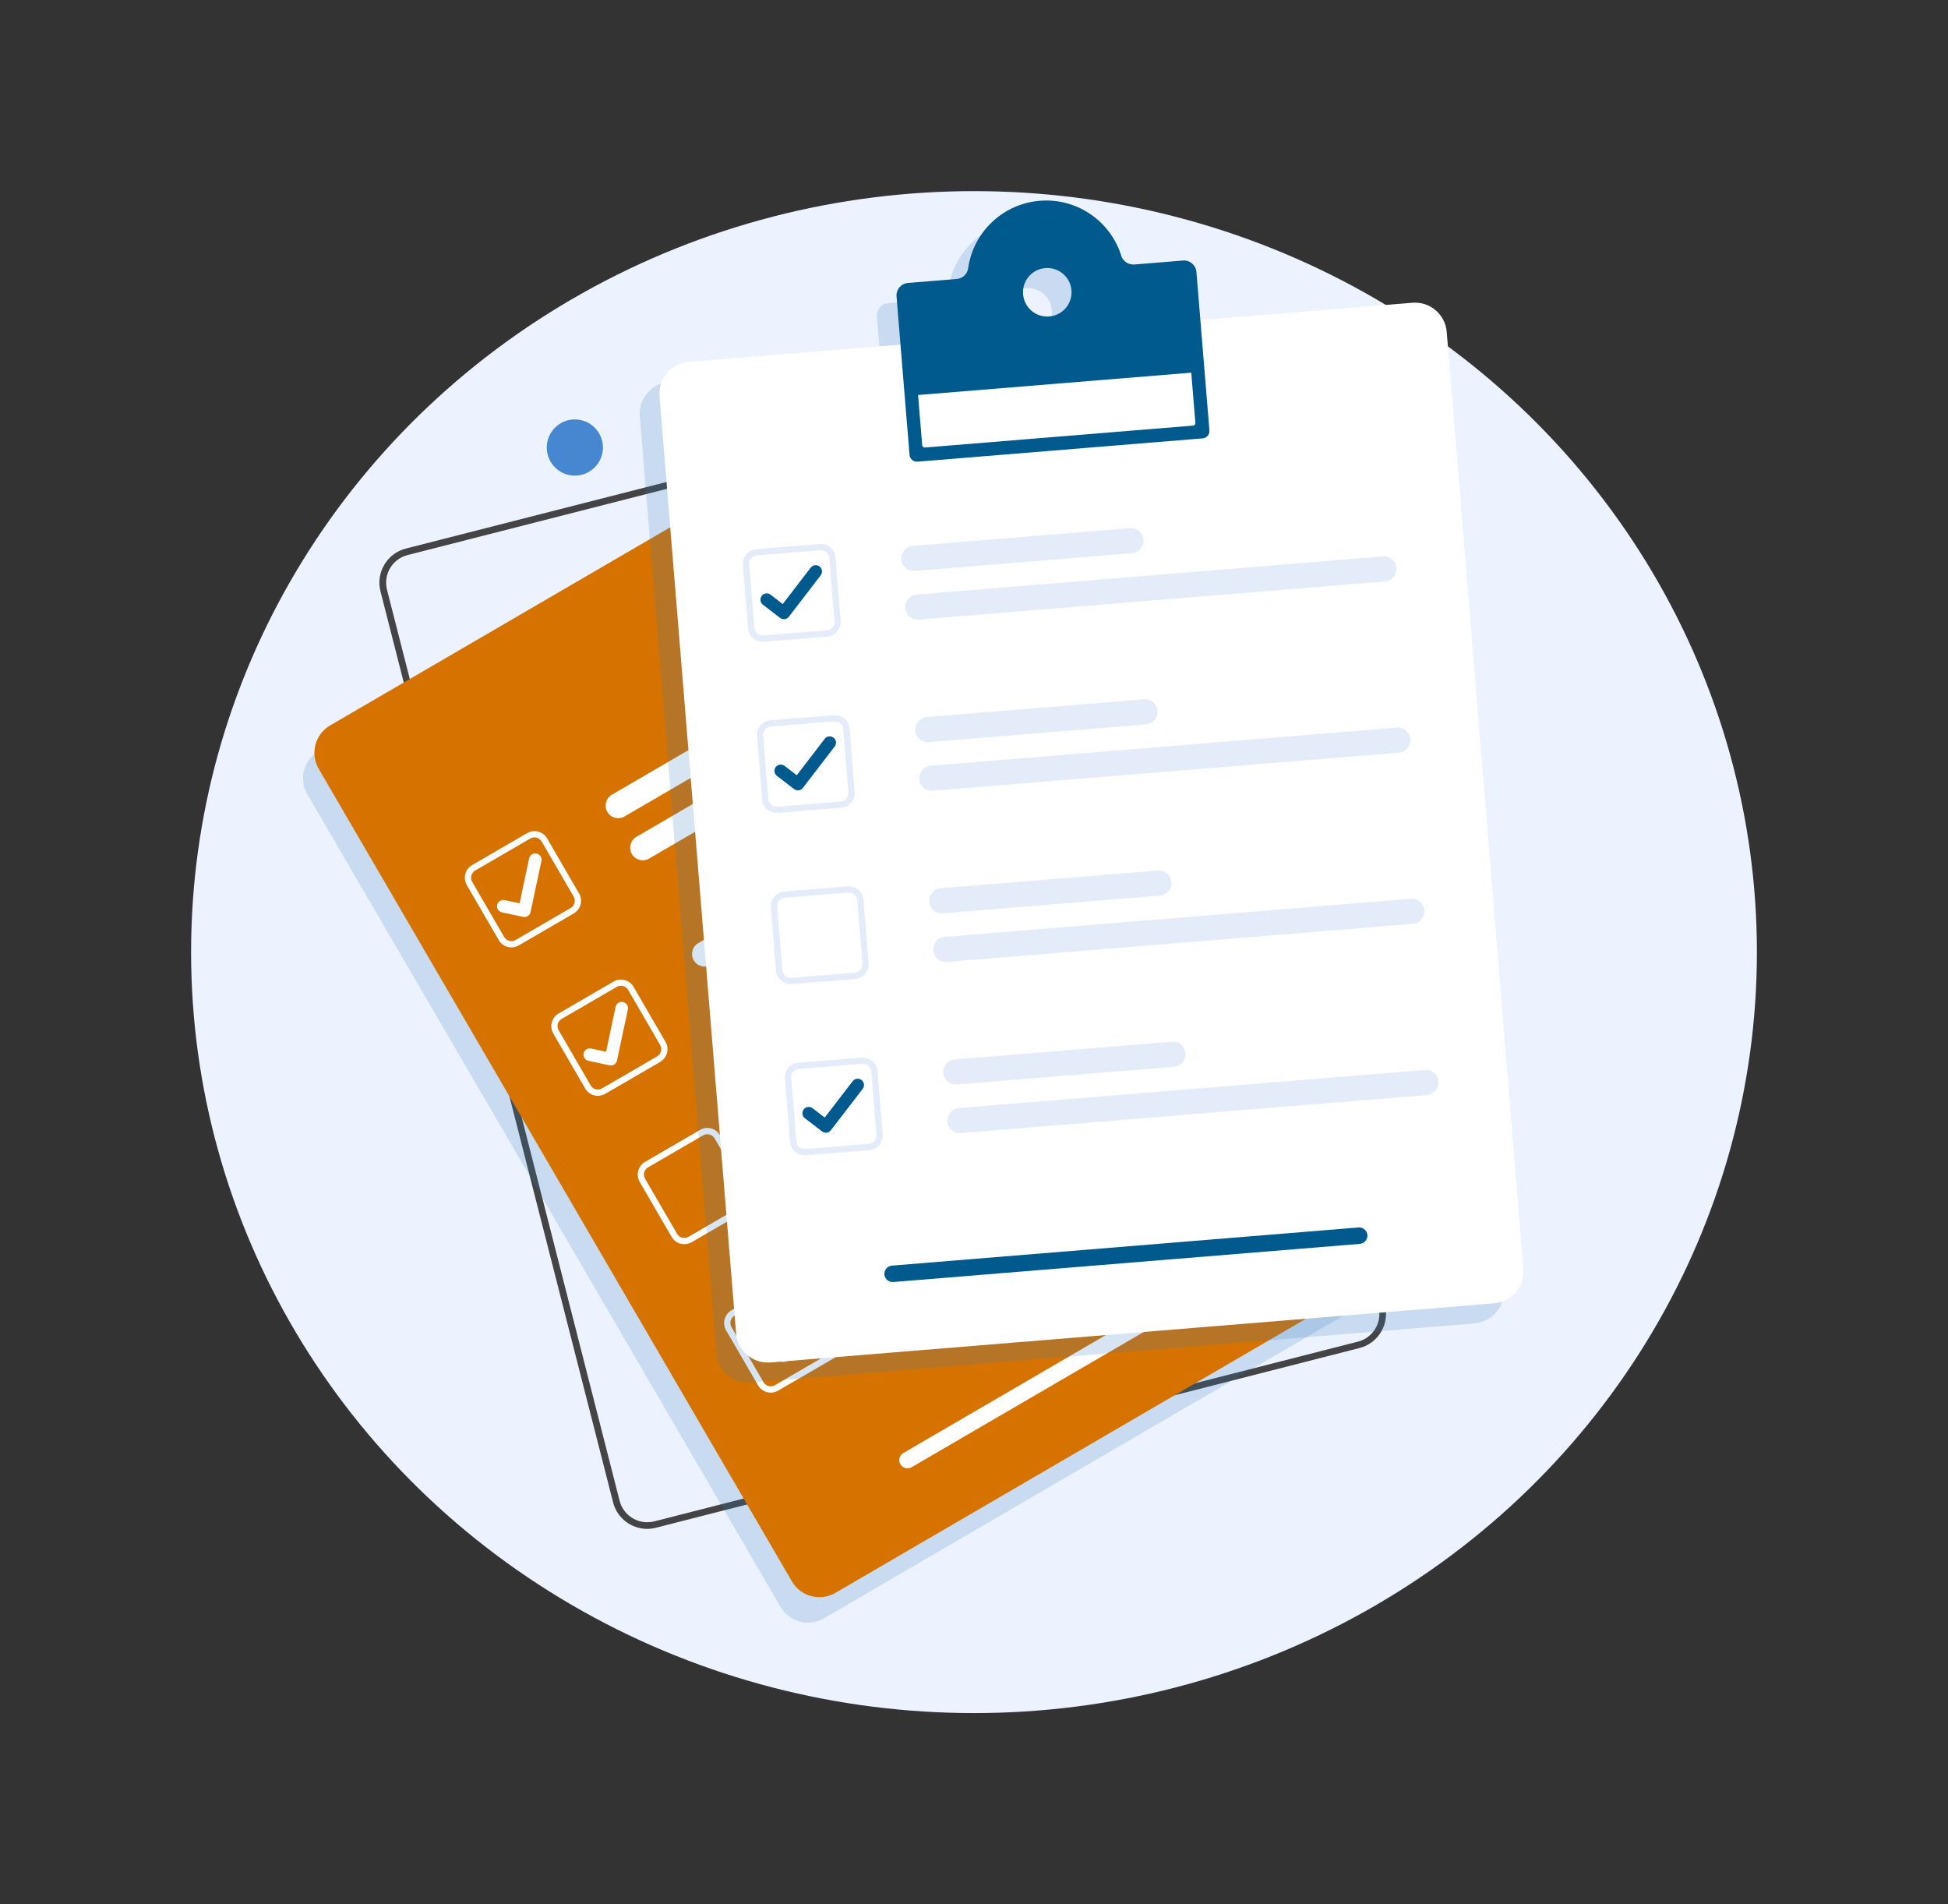
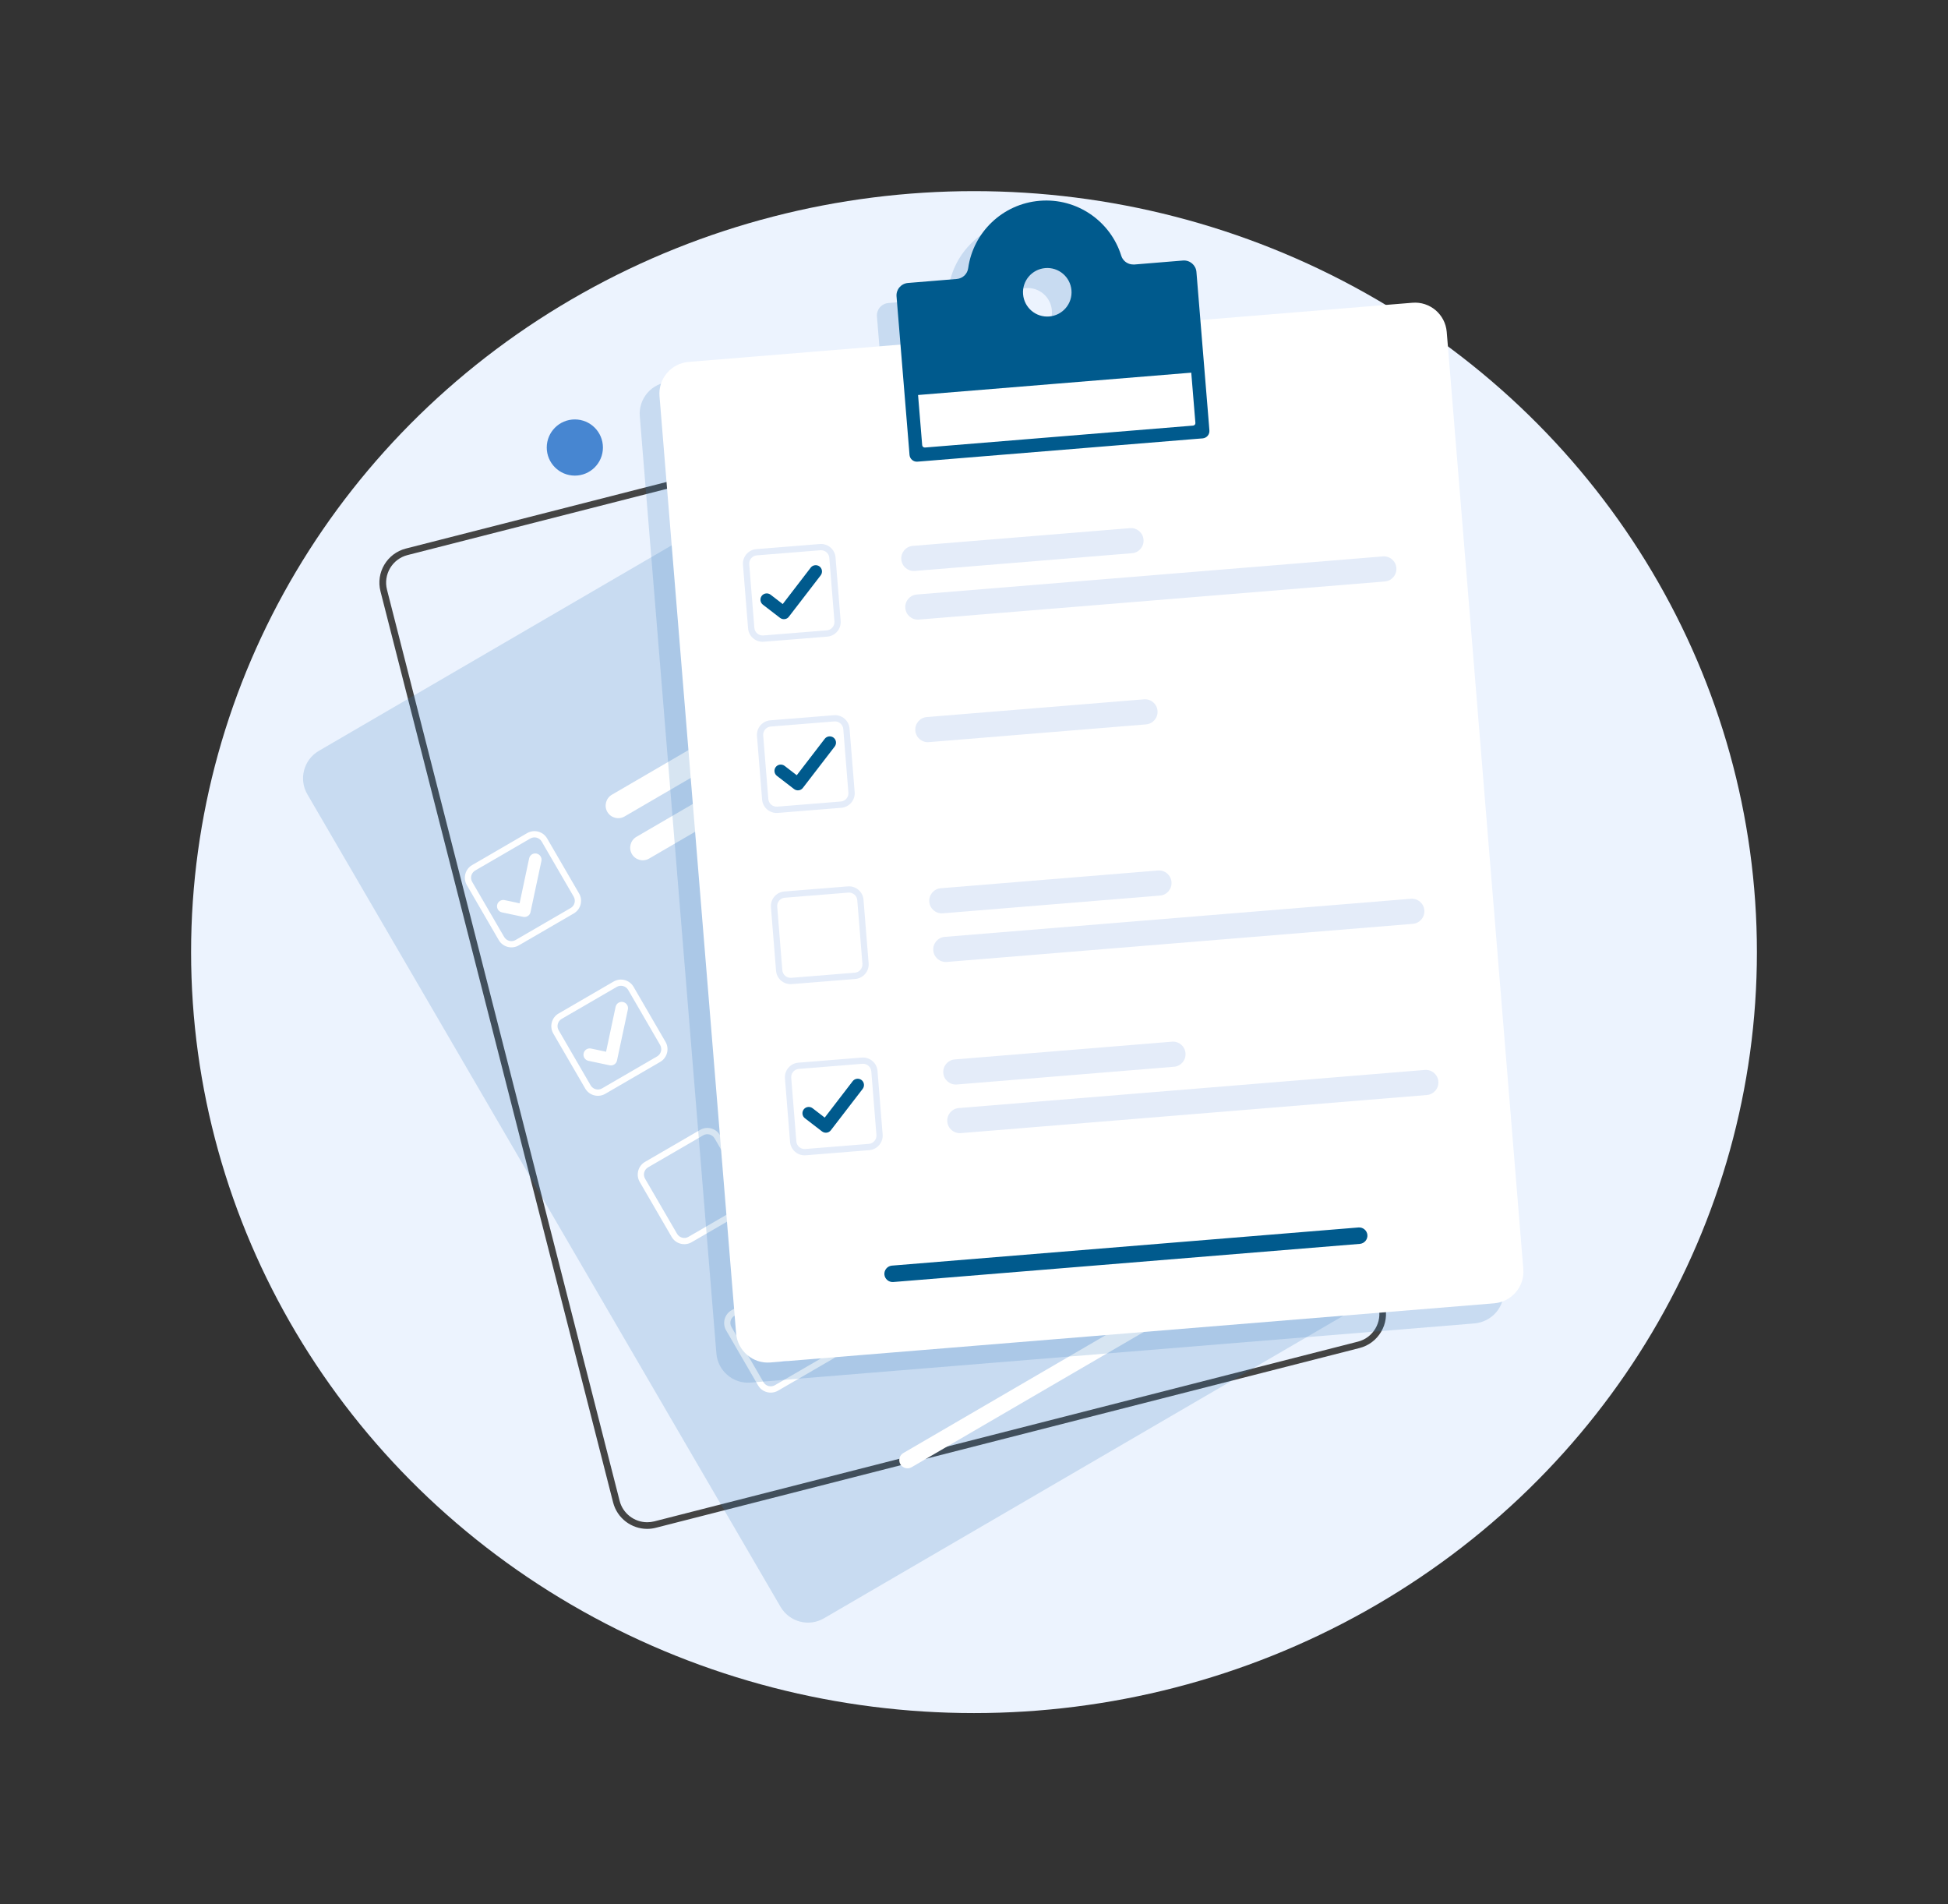
<svg xmlns="http://www.w3.org/2000/svg" version="1.1" id="Layer_1" x="0px" y="0px" viewBox="0 0 334.98 327.37" style="enable-background:new 0 0 334.98 327.37;" xml:space="preserve">
  <rect x="0" y="0" width="334.98" height="327.37" fill="#333333" stroke="none" />
  <style type="text/css"> .st0{fill:#231F20;} .st1{clip-path:url(#SVGID_00000150796262416632837810000012650851068687309985_);} .st2{clip-path:url(#SVGID_00000117646217449597533720000016066220550825184946_);} .st3{clip-path:url(#SVGID_00000178901998183847508560000008493934392573370498_);} .st4{opacity:0.3;clip-path:url(#SVGID_00000106114831019977276670000005860497280002728619_);} .st5{fill:none;stroke:#424242;stroke-width:0.95;stroke-miterlimit:10;} .st6{opacity:0.952;fill:none;stroke:#424242;stroke-width:0.929;stroke-miterlimit:10;} .st7{opacity:0.905;fill:none;stroke:#424242;stroke-width:0.909;stroke-miterlimit:10;} .st8{opacity:0.857;fill:none;stroke:#424242;stroke-width:0.888;stroke-miterlimit:10;} .st9{opacity:0.809;fill:none;stroke:#424242;stroke-width:0.868;stroke-miterlimit:10;} .st10{opacity:0.762;fill:none;stroke:#424242;stroke-width:0.847;stroke-miterlimit:10;} .st11{opacity:0.714;fill:none;stroke:#424242;stroke-width:0.827;stroke-miterlimit:10;} .st12{opacity:0.667;fill:none;stroke:#424242;stroke-width:0.806;stroke-miterlimit:10;} .st13{opacity:0.619;fill:none;stroke:#424242;stroke-width:0.786;stroke-miterlimit:10;} .st14{opacity:0.571;fill:none;stroke:#424242;stroke-width:0.765;stroke-miterlimit:10;} .st15{opacity:0.524;fill:none;stroke:#424242;stroke-width:0.745;stroke-miterlimit:10;} .st16{opacity:0.476;fill:none;stroke:#424242;stroke-width:0.724;stroke-miterlimit:10;} .st17{opacity:0.429;fill:none;stroke:#424242;stroke-width:0.704;stroke-miterlimit:10;} .st18{opacity:0.381;fill:none;stroke:#424242;stroke-width:0.683;stroke-miterlimit:10;} .st19{opacity:0.333;fill:none;stroke:#424242;stroke-width:0.663;stroke-miterlimit:10;} .st20{opacity:0.286;fill:none;stroke:#424242;stroke-width:0.642;stroke-miterlimit:10;} .st21{opacity:0.238;fill:none;stroke:#424242;stroke-width:0.622;stroke-miterlimit:10;} .st22{opacity:0.191;fill:none;stroke:#424242;stroke-width:0.601;stroke-miterlimit:10;} .st23{opacity:0.143;fill:none;stroke:#424242;stroke-width:0.581;stroke-miterlimit:10;} .st24{opacity:0.095;fill:none;stroke:#424242;stroke-width:0.56;stroke-miterlimit:10;} .st25{opacity:0.048;fill:none;stroke:#424242;stroke-width:0.539;stroke-miterlimit:10;} .st26{opacity:0;fill:none;stroke:#424242;stroke-width:0.519;stroke-miterlimit:10;} .st27{fill:#005A8C;} .st28{fill:#005A8D;} .st29{fill:url(#SVGID_00000065073481320872515310000009106605579073322381_);} .st30{fill:url(#SVGID_00000135652925739806814660000012353259819156013746_);} .st31{fill:url(#SVGID_00000111172016334298606690000010317162719320101789_);} .st32{fill:#58B3AD;} .st33{fill:none;stroke:#005A8C;stroke-width:8;stroke-linecap:round;stroke-linejoin:round;stroke-miterlimit:10;} .st34{fill:none;stroke:#333333;stroke-miterlimit:10;} .st35{fill:#D67300;} .st36{opacity:0.25;} .st37{fill:#FAFAFA;} .st38{fill:#FFFFFF;} .st39{fill:#EAC130;} .st40{fill:none;stroke:#000000;stroke-width:2;stroke-miterlimit:10;} .st41{fill:#36C6F4;} .st42{fill:none;stroke:#000000;stroke-width:0.5;stroke-miterlimit:10;} .st43{fill:none;stroke:#000000;stroke-miterlimit:10;} .st44{fill:#212121;} .st45{fill:none;stroke:#FBB03B;stroke-width:1.3;stroke-miterlimit:10;} .st46{fill:none;stroke:#000000;stroke-linecap:round;stroke-linejoin:round;stroke-miterlimit:10;} .st47{fill:none;stroke:#005A8D;stroke-miterlimit:10;} .st48{fill:none;stroke:#005A8D;stroke-miterlimit:10;stroke-dasharray:12.028,12.028;} .st49{fill:none;stroke:#FFFFFF;stroke-width:2;stroke-miterlimit:10;} .st50{fill:#E2B78D;} .st51{clip-path:url(#SVGID_00000021803990160407892410000007534530971787025070_);fill:#D67300;} .st52{clip-path:url(#SVGID_00000133497392413696411310000000421192918554724019_);fill:#D67300;} .st53{clip-path:url(#SVGID_00000064324616110307896120000008787538162684554129_);fill:#D67300;} .st54{clip-path:url(#SVGID_00000007402448193358448000000013945379533410929032_);fill:#D67300;} .st55{fill:#00C100;} .st56{fill:#0081FF;} .st57{fill:#CCD6E5;} .st58{fill:#E7EEF9;} .st59{fill:#3DA5DC;} .st60{fill:#FF9E0F;} .st61{enable-background:new ;} .st62{fill:#FABB56;} .st63{fill:none;stroke:#FFFFFF;stroke-width:0.25;stroke-miterlimit:10;} .st64{fill:#ECF3FE;} .st65{opacity:0.2;fill:#3A7EC1;} .st66{fill:#444444;} .st67{fill:#B3CEF6;} .st68{fill:#A35100;} .st69{fill:#E4ECF9;} .st70{fill:#FFD300;} .st71{fill:#BF5F00;} .st72{fill:#22BCE0;} .st73{fill:#3B82F4;} .st74{clip-path:url(#SVGID_00000026863165720153774440000005760775899443781528_);} .st75{fill:#E1E1E1;} .st76{fill:#F5F5F5;} .st77{fill:#1A2E35;} .st78{fill:#375A64;} .st79{opacity:0.3;} .st80{fill:#C17560;} .st81{fill:#7C4236;} .st82{fill:none;stroke:#FF735D;stroke-width:21;stroke-miterlimit:10;} .st83{fill:none;stroke:#375A64;stroke-miterlimit:10;} .st84{clip-path:url(#SVGID_00000182494256363146590520000010715052504068518023_);} .st85{clip-path:url(#SVGID_00000129925047419302714770000010874844265273213109_);} .st86{opacity:0.6;} .st87{fill:#FFC19D;} .st88{fill:#FF9C6A;} .st89{opacity:0.2;} .st90{fill:#E8505B;} .st91{clip-path:url(#SVGID_00000031189636871474319850000004080752292338378669_);} .st92{clip-path:url(#SVGID_00000104688773180500504260000000704016047323932836_);} .st93{clip-path:url(#SVGID_00000113333158270840009590000006518094113150381208_);} .st94{fill-rule:evenodd;clip-rule:evenodd;fill:#FFFFFF;} .st95{fill:#DB8371;} .st96{fill:#7C4235;} .st97{fill:#4786D1;} .st98{fill:#FDA181;} .st99{fill:#342E2A;} .st100{fill:#3E5175;} .st101{fill:#213254;} .st102{fill:#CC6E5D;} .st103{fill:#10244D;} .st104{clip-path:url(#SVGID_00000062188201444660692300000008468577074267783078_);} .st105{fill:#6C89FF;} .st106{fill:#CD704E;} .st107{fill:#338E85;} .st108{fill:#885143;} .st109{fill:#EB6649;} .st110{fill:#FFF1E8;} .st111{fill:#5D4F46;} .st112{fill:#1A1611;} .st113{fill:#7A4136;} .st114{clip-path:url(#SVGID_00000127006535239728018930000003547566988799140755_);} .st115{fill:#E68261;} .st116{clip-path:url(#SVGID_00000152240165261142252590000007228656430741860270_);} .st117{clip-path:url(#SVGID_00000007386931866575414860000000230335947289545138_);} .st118{fill:#007FB7;} .st119{clip-path:url(#SVGID_00000113355548123583817450000010189735427339809194_);fill:#007FB7;} .st120{clip-path:url(#SVGID_00000113355548123583817450000010189735427339809194_);} .st121{fill:#C4E4E8;} .st122{fill:#D3F0F4;} .st123{fill:#FDBAA0;} .st124{fill:#EF9F8A;} .st125{fill:#E9F4F6;} .st126{fill:#384955;} .st127{fill:#FCBFAF;} .st128{fill:#F3A99C;} .st129{fill:#4D6371;} .st130{fill:#8FCEC5;} .st131{fill:#C0E2E8;} .st132{fill:#AFD0D3;} .st133{fill:#E79780;} .st134{fill:#198DA5;} .st135{clip-path:url(#SVGID_00000114792994262556851740000012300975372429561223_);fill:#007FB7;} .st136{clip-path:url(#SVGID_00000114792994262556851740000012300975372429561223_);} .st137{fill:none;stroke:#D67300;stroke-width:2;stroke-miterlimit:10;} .st138{fill:#F57C00;} .st139{fill:#7CB342;} .st140{fill:#00ACC1;} .st141{fill:#FBC02D;} .st142{clip-path:url(#SVGID_00000110434389212238355530000001497478891075125417_);} .st143{clip-path:url(#SVGID_00000098934723141340621400000016488954685142619798_);} .st144{clip-path:url(#SVGID_00000142878450314716317980000009979515450537574056_);} .st145{opacity:0.3;clip-path:url(#SVGID_00000068677986677619908410000006478433773632287145_);} .st146{fill:url(#SVGID_00000051351785555957221660000013303989979927713965_);} .st147{clip-path:url(#SVGID_00000130616276901062429740000010852868299380391302_);fill:#D67300;} </style>
  <g>
    <ellipse class="st64" cx="167.49" cy="163.69" rx="134.63" ry="130.83" />
    <path class="st66" d="M111.29,262.85c-2.7,0-5.16-1.82-5.86-4.55l-40-156.63c-0.83-3.23,1.13-6.53,4.36-7.36l121-30.9 c3.23-0.83,6.53,1.13,7.36,4.36l40,156.63c0.4,1.57,0.17,3.19-0.66,4.58c-0.82,1.39-2.14,2.38-3.71,2.78l-121,30.9 C112.28,262.79,111.78,262.85,111.29,262.85z M192.29,64.38c-0.4,0-0.81,0.05-1.21,0.15l-121,30.9c-2.62,0.67-4.2,3.34-3.53,5.96 l40,156.63c0.56,2.21,2.56,3.69,4.75,3.69c0.4,0,0.81-0.05,1.21-0.15l121-30.9c1.27-0.32,2.33-1.12,3-2.25s0.86-2.44,0.53-3.71 l-40-156.63C196.47,65.86,194.47,64.38,192.29,64.38z" />
    <path class="st65" d="M251.58,207.9L170.22,68.21c-1.52-2.61-4.87-3.5-7.48-1.97L54.83,129.09c-2.61,1.52-3.5,4.87-1.97,7.48 l81.36,139.68c1.52,2.61,4.87,3.5,7.48,1.97l107.91-62.85C252.22,213.86,253.1,210.51,251.58,207.9z" />
    <g>
-       <path class="st35" d="M251.57,211l-107.91,62.85c-2.61,1.52-5.96,0.64-7.48-1.97L54.81,132.19c-1.52-2.61-0.64-5.96,1.97-7.48 L164.7,61.85c2.61-1.52,5.96-0.64,7.48,1.97l81.36,139.68C255.07,206.12,254.18,209.47,251.57,211z" />
      <g>
        <g>
          <g>
            <path class="st38" d="M99.58,153.61l-5.5-9.47c-0.7-1.2-2.23-1.6-3.43-0.91l-9.47,5.5c-1.19,0.69-1.6,2.23-0.91,3.43l5.5,9.47 c0.69,1.19,2.23,1.6,3.43,0.91l9.47-5.5C99.87,156.34,100.28,154.8,99.58,153.61z M98.13,156.11l-9.47,5.5 c-0.68,0.4-1.56,0.16-1.96-0.52l-5.5-9.47c-0.4-0.68-0.17-1.56,0.52-1.96l9.47-5.5c0.68-0.4,1.56-0.16,1.96,0.52l5.5,9.47 C99.05,154.83,98.82,155.71,98.13,156.11z" />
          </g>
          <path class="st38" d="M90.77,157.48c-0.23,0.15-0.52,0.21-0.81,0.15l-3.64-0.77c-0.58-0.12-0.96-0.7-0.83-1.28 c0.12-0.58,0.7-0.96,1.28-0.83l2.58,0.55l1.64-7.72c0.12-0.58,0.7-0.96,1.28-0.83c0.58,0.12,0.96,0.7,0.83,1.28l-1.87,8.77 C91.18,157.1,91.01,157.33,90.77,157.48z" />
        </g>
        <g>
          <path class="st38" d="M139.77,121.51l-32.37,18.86c-1.03,0.6-2.36,0.25-2.96-0.78l0,0c-0.6-1.03-0.25-2.36,0.78-2.96 l32.37-18.86c1.03-0.6,2.36-0.25,2.96,0.78v0C141.15,119.58,140.8,120.91,139.77,121.51z" />
          <path class="st38" d="M181.09,107.14l-69.47,40.47c-1.03,0.6-2.36,0.25-2.96-0.78l0,0c-0.6-1.03-0.25-2.36,0.78-2.96 l69.47-40.47c1.03-0.6,2.36-0.25,2.96,0.78l0,0C182.47,105.21,182.12,106.54,181.09,107.14z" />
        </g>
      </g>
      <g>
        <g>
          <g>
            <path class="st38" d="M114.45,179.13l-5.5-9.47c-0.7-1.2-2.23-1.6-3.43-0.91l-9.47,5.5c-1.19,0.69-1.6,2.23-0.91,3.43l5.5,9.47 c0.69,1.19,2.23,1.6,3.43,0.91l9.47-5.5C114.73,181.86,115.14,180.32,114.45,179.13z M113,181.62l-9.47,5.5 c-0.68,0.4-1.56,0.16-1.96-0.52l-5.5-9.47c-0.4-0.68-0.17-1.56,0.52-1.96l9.47-5.5c0.68-0.4,1.56-0.16,1.96,0.52l5.5,9.47 C113.91,180.35,113.68,181.23,113,181.62z" />
          </g>
          <path class="st38" d="M105.64,183c-0.23,0.15-0.52,0.21-0.81,0.15l-3.64-0.77c-0.58-0.12-0.96-0.7-0.83-1.28 c0.12-0.58,0.7-0.96,1.28-0.83l2.58,0.55l1.64-7.72c0.12-0.58,0.7-0.96,1.28-0.83c0.58,0.12,0.96,0.7,0.83,1.28l-1.87,8.77 C106.04,182.61,105.87,182.85,105.64,183z" />
        </g>
        <g>
-           <path class="st38" d="M154.63,147.02l-32.37,18.86c-1.03,0.6-2.36,0.25-2.96-0.78l0,0c-0.6-1.03-0.25-2.36,0.78-2.96 l32.37-18.86c1.03-0.6,2.36-0.25,2.96,0.78l0,0C156.01,145.1,155.66,146.42,154.63,147.02z" />
          <path class="st67" d="M195.95,132.66l-69.47,40.47c-1.03,0.6-2.36,0.25-2.96-0.78h0c-0.6-1.03-0.25-2.36,0.78-2.96l69.47-40.47 c1.03-0.6,2.36-0.25,2.96,0.78l0,0C197.34,130.73,196.99,132.06,195.95,132.66z" />
        </g>
      </g>
      <g>
        <g>
          <g>
            <path class="st38" d="M129.31,204.64l-5.5-9.47c-0.7-1.2-2.23-1.6-3.43-0.91l-9.47,5.5c-1.19,0.69-1.6,2.23-0.91,3.43l5.5,9.47 c0.69,1.19,2.23,1.6,3.43,0.91l9.47-5.5C129.6,207.37,130,205.83,129.31,204.64z M127.86,207.14l-9.47,5.5 c-0.68,0.4-1.56,0.16-1.96-0.52l-5.5-9.47c-0.4-0.68-0.17-1.56,0.52-1.96l9.47-5.5c0.68-0.4,1.56-0.16,1.96,0.52l5.5,9.47 C128.77,205.86,128.54,206.74,127.86,207.14z" />
          </g>
        </g>
        <g>
          <path class="st67" d="M169.49,172.54l-32.37,18.86c-1.03,0.6-2.36,0.25-2.96-0.78l0,0c-0.6-1.03-0.25-2.36,0.78-2.96 l32.37-18.86c1.03-0.6,2.36-0.25,2.96,0.78l0,0C170.88,170.61,170.53,171.94,169.49,172.54z" />
          <path class="st67" d="M210.82,158.17l-69.47,40.47c-1.03,0.6-2.36,0.25-2.96-0.78l0,0c-0.6-1.03-0.25-2.36,0.78-2.96 l69.47-40.47c1.03-0.6,2.36-0.25,2.96,0.78h0C212.2,156.25,211.85,157.57,210.82,158.17z" />
        </g>
      </g>
      <g>
        <g>
          <g>
            <path class="st38" d="M144.17,230.16l-5.5-9.47c-0.7-1.2-2.23-1.6-3.43-0.91l-9.47,5.5c-1.19,0.69-1.6,2.23-0.91,3.43l5.5,9.47 c0.69,1.19,2.23,1.6,3.43,0.91l9.47-5.5C144.46,232.89,144.86,231.35,144.17,230.16z M142.72,232.65l-9.47,5.5 c-0.68,0.4-1.56,0.16-1.96-0.52l-5.5-9.47c-0.4-0.68-0.17-1.56,0.52-1.96l9.47-5.5c0.68-0.4,1.56-0.16,1.96,0.52l5.5,9.47 C143.64,231.38,143.4,232.26,142.72,232.65z" />
          </g>
          <path class="st67" d="M135.36,234.03c-0.23,0.15-0.52,0.21-0.81,0.15l-3.64-0.77c-0.58-0.12-0.96-0.7-0.83-1.28 c0.12-0.58,0.7-0.96,1.28-0.83l2.58,0.55l1.64-7.72c0.12-0.58,0.7-0.96,1.28-0.83c0.58,0.12,0.96,0.7,0.83,1.28l-1.87,8.77 C135.77,233.64,135.59,233.88,135.36,234.03z" />
        </g>
        <g>
          <path class="st67" d="M184.36,198.05l-32.37,18.86c-1.03,0.6-2.36,0.25-2.96-0.78l0,0c-0.6-1.03-0.25-2.36,0.78-2.96 l32.37-18.86c1.03-0.6,2.36-0.25,2.96,0.78l0,0C185.74,196.13,185.39,197.45,184.36,198.05z" />
          <path class="st67" d="M225.68,183.69l-69.47,40.47c-1.03,0.6-2.36,0.25-2.96-0.78l0,0c-0.6-1.03-0.25-2.36,0.78-2.96 l69.47-40.47c1.03-0.6,2.36-0.25,2.96,0.78l0,0C227.06,181.76,226.71,183.09,225.68,183.69z" />
        </g>
      </g>
      <path class="st38" d="M226.33,211.73l-69.57,40.52c-0.68,0.39-1.54,0.16-1.93-0.51l0,0c-0.39-0.68-0.16-1.54,0.51-1.93 l69.57-40.52c0.68-0.39,1.54-0.16,1.93,0.51l0,0C227.23,210.47,227,211.34,226.33,211.73z" />
    </g>
    <path class="st65" d="M258.58,221.61L245.41,60.49c-0.25-3.01-2.89-5.26-5.9-5.01l-36.45,2.98l-0.68-8.28 c-0.1-1.18-1.13-2.05-2.31-1.96l-8.41,0.69c-0.16,0.01-0.31,0.01-0.46-0.01c-0.81-0.11-1.51-0.68-1.76-1.49 c-1.84-5.91-7.59-9.97-14.02-9.44c-6.43,0.53-11.44,5.46-12.3,11.59c-0.14,1-0.94,1.77-1.95,1.85l-8.41,0.69 c-1.18,0.1-2.06,1.13-1.96,2.31l0.68,8.28l-36.45,2.98c-3.01,0.25-5.26,2.89-5.01,5.9l13.17,161.12c0.25,3.01,2.89,5.26,5.9,5.01 l124.46-10.17C256.59,227.26,258.83,224.62,258.58,221.61z M176.38,49.53c2.3-0.19,4.31,1.52,4.5,3.82c0.19,2.3-1.52,4.31-3.82,4.5 c-2.3,0.19-4.31-1.52-4.5-3.82C172.37,51.73,174.08,49.72,176.38,49.53z" />
    <g>
      <path class="st38" d="M256.94,224.07l-124.46,10.17c-3.01,0.25-5.65-2-5.9-5.01L113.41,68.12c-0.25-3.01,2-5.65,5.01-5.9 l124.46-10.17c3.01-0.25,5.65,2,5.9,5.01l13.17,161.12C262.2,221.18,259.95,223.82,256.94,224.07z" />
      <g>
        <g>
          <g>
            <path class="st69" d="M144.56,106.75l-0.88-10.92c-0.11-1.38-1.32-2.41-2.7-2.3l-10.92,0.88c-1.38,0.11-2.41,1.32-2.3,2.7 l0.88,10.92c0.11,1.38,1.32,2.41,2.7,2.3l10.92-0.88C143.64,109.34,144.67,108.12,144.56,106.75z M142.18,108.37l-10.92,0.88 c-0.79,0.06-1.48-0.53-1.54-1.31l-0.88-10.92c-0.06-0.79,0.52-1.48,1.31-1.54l10.92-0.88c0.79-0.06,1.48,0.53,1.54,1.31 l0.88,10.92C143.55,107.62,142.96,108.31,142.18,108.37z" />
          </g>
          <path class="st28" d="M134.94,106.44c-0.27,0.04-0.56-0.03-0.8-0.21l-2.95-2.27c-0.47-0.36-0.56-1.04-0.2-1.52 c0.36-0.47,1.04-0.56,1.52-0.2l2.09,1.61l4.81-6.26c0.36-0.47,1.04-0.56,1.52-0.2c0.47,0.36,0.56,1.04,0.2,1.52l-5.47,7.11 C135.48,106.27,135.22,106.41,134.94,106.44z" />
        </g>
        <g>
          <path class="st69" d="M194.66,95.11l-37.34,3.05c-1.19,0.1-2.24-0.79-2.33-1.98v0c-0.1-1.19,0.79-2.24,1.98-2.33l37.34-3.05 c1.19-0.1,2.24,0.79,2.33,1.98l0,0C196.74,93.97,195.85,95.02,194.66,95.11z" />
          <path class="st69" d="M238.14,99.97l-80.13,6.55c-1.19,0.1-2.24-0.79-2.33-1.98l0,0c-0.1-1.19,0.79-2.24,1.98-2.33l80.13-6.55 c1.19-0.1,2.24,0.79,2.33,1.98v0C240.22,98.83,239.33,99.87,238.14,99.97z" />
        </g>
      </g>
      <g>
        <g>
          <g>
            <path class="st69" d="M146.97,136.18l-0.88-10.92c-0.11-1.38-1.32-2.41-2.7-2.3l-10.92,0.88c-1.38,0.11-2.41,1.32-2.3,2.7 l0.88,10.92c0.11,1.38,1.32,2.41,2.7,2.3l10.92-0.88C146.05,138.77,147.08,137.55,146.97,136.18z M144.58,137.8l-10.92,0.88 c-0.79,0.06-1.48-0.53-1.54-1.31l-0.88-10.92c-0.06-0.79,0.52-1.48,1.31-1.54l10.92-0.88c0.79-0.06,1.48,0.53,1.54,1.31 l0.88,10.92C145.96,137.05,145.37,137.74,144.58,137.8z" />
          </g>
          <path class="st28" d="M137.35,135.87c-0.27,0.04-0.56-0.03-0.8-0.21l-2.95-2.27c-0.47-0.36-0.56-1.04-0.2-1.52 c0.36-0.47,1.04-0.56,1.52-0.2l2.09,1.61l4.81-6.26c0.36-0.47,1.04-0.56,1.52-0.2c0.47,0.36,0.56,1.04,0.2,1.52l-5.47,7.11 C137.88,135.7,137.62,135.84,137.35,135.87z" />
        </g>
        <g>
          <path class="st69" d="M197.07,124.54l-37.34,3.05c-1.19,0.1-2.24-0.79-2.33-1.98v0c-0.1-1.19,0.79-2.24,1.98-2.33l37.34-3.05 c1.19-0.1,2.24,0.79,2.33,1.98v0C199.15,123.4,198.26,124.45,197.07,124.54z" />
-           <path class="st69" d="M240.55,129.4l-80.13,6.55c-1.19,0.1-2.24-0.79-2.33-1.98v0c-0.1-1.19,0.79-2.24,1.98-2.33l80.13-6.55 c1.19-0.1,2.24,0.79,2.33,1.98v0C242.62,128.26,241.74,129.3,240.55,129.4z" />
        </g>
      </g>
      <g>
        <g>
          <g>
            <path class="st69" d="M149.37,165.61l-0.88-10.92c-0.11-1.38-1.32-2.41-2.7-2.3l-10.92,0.88c-1.38,0.11-2.41,1.32-2.3,2.7 l0.88,10.92c0.11,1.38,1.32,2.41,2.7,2.3l10.92-0.88C148.45,168.2,149.48,166.98,149.37,165.61z M146.99,167.23l-10.92,0.88 c-0.79,0.06-1.48-0.53-1.54-1.31l-0.88-10.92c-0.06-0.79,0.52-1.48,1.31-1.54l10.92-0.88c0.79-0.06,1.48,0.53,1.54,1.31 l0.88,10.92C148.36,166.48,147.78,167.17,146.99,167.23z" />
          </g>
        </g>
        <g>
          <path class="st69" d="M199.47,153.97l-37.34,3.05c-1.19,0.1-2.24-0.79-2.33-1.98l0,0c-0.1-1.19,0.79-2.24,1.98-2.33l37.34-3.05 c1.19-0.1,2.24,0.79,2.33,1.98l0,0C201.55,152.83,200.67,153.88,199.47,153.97z" />
          <path class="st69" d="M242.95,158.83l-80.13,6.55c-1.19,0.1-2.24-0.79-2.33-1.98l0,0c-0.1-1.19,0.79-2.24,1.98-2.33l80.13-6.55 c1.19-0.1,2.24,0.79,2.33,1.98l0,0C245.03,157.69,244.14,158.73,242.95,158.83z" />
        </g>
      </g>
      <g>
        <g>
          <g>
            <path class="st69" d="M151.78,195.04l-0.88-10.92c-0.11-1.38-1.32-2.41-2.7-2.3l-10.92,0.88c-1.38,0.11-2.41,1.32-2.3,2.7 l0.88,10.92c0.11,1.38,1.32,2.41,2.7,2.3l10.92-0.88C150.86,197.63,151.89,196.41,151.78,195.04z M149.4,196.66l-10.92,0.88 c-0.79,0.06-1.48-0.53-1.54-1.31l-0.88-10.92c-0.06-0.79,0.52-1.48,1.31-1.54l10.92-0.88c0.79-0.06,1.48,0.53,1.54,1.31 l0.88,10.92C150.77,195.91,150.18,196.6,149.4,196.66z" />
          </g>
          <path class="st28" d="M142.16,194.73c-0.27,0.04-0.56-0.03-0.8-0.21l-2.95-2.27c-0.47-0.36-0.56-1.04-0.2-1.52 c0.36-0.47,1.04-0.56,1.52-0.2l2.09,1.61l4.81-6.26c0.36-0.47,1.04-0.56,1.52-0.2c0.47,0.36,0.56,1.04,0.2,1.52l-5.47,7.11 C142.69,194.56,142.43,194.7,142.16,194.73z" />
        </g>
        <g>
          <path class="st69" d="M201.88,183.4l-37.34,3.05c-1.19,0.1-2.24-0.79-2.33-1.98l0,0c-0.1-1.19,0.79-2.24,1.98-2.33l37.34-3.05 c1.19-0.1,2.24,0.79,2.33,1.98l0,0C203.96,182.26,203.07,183.31,201.88,183.4z" />
          <path class="st69" d="M245.36,188.26l-80.13,6.55c-1.19,0.1-2.24-0.79-2.33-1.98l0,0c-0.1-1.19,0.79-2.24,1.98-2.33l80.13-6.55 c1.19-0.1,2.24,0.79,2.33,1.98l0,0C247.44,187.12,246.55,188.16,245.36,188.26z" />
        </g>
      </g>
      <path class="st28" d="M233.85,213.85l-80.24,6.56c-0.78,0.06-1.46-0.52-1.53-1.29l0,0c-0.06-0.78,0.52-1.46,1.29-1.53l80.24-6.56 c0.78-0.06,1.46,0.52,1.53,1.29l0,0C235.2,213.1,234.62,213.78,233.85,213.85z" />
      <path class="st28" d="M194.57,45.45c-0.81-0.11-1.51-0.68-1.76-1.49c-1.84-5.91-7.59-9.97-14.02-9.44 c-6.43,0.53-11.44,5.46-12.3,11.59c-0.14,1-0.94,1.76-1.95,1.85l-8.41,0.69c-1.18,0.1-2.06,1.13-1.96,2.31l1.01,12.34l0.22,2.67 l0.92,11.21l0.08,1.03c0.06,0.7,0.67,1.22,1.37,1.16l1.03-0.08l46.98-3.84l1.03-0.08c0.7-0.06,1.22-0.67,1.16-1.37l-0.08-1.03 l-0.92-11.21l-0.22-2.67l-1.01-12.34c-0.1-1.18-1.13-2.05-2.31-1.96l-8.41,0.69C194.88,45.48,194.72,45.47,194.57,45.45 M179.75,46.09c2.3-0.19,4.31,1.52,4.5,3.82s-1.52,4.31-3.82,4.5c-2.3,0.19-4.31-1.52-4.5-3.82 C175.74,48.29,177.45,46.28,179.75,46.09z M205.16,73.17l-46.1,3.77c-0.24,0.02-0.46-0.16-0.48-0.4l-0.71-8.63l46.98-3.84 l0.71,8.63C205.59,72.94,205.41,73.15,205.16,73.17z" />
    </g>
    <circle class="st97" cx="98.85" cy="76.94" r="4.83" />
  </g>
</svg>